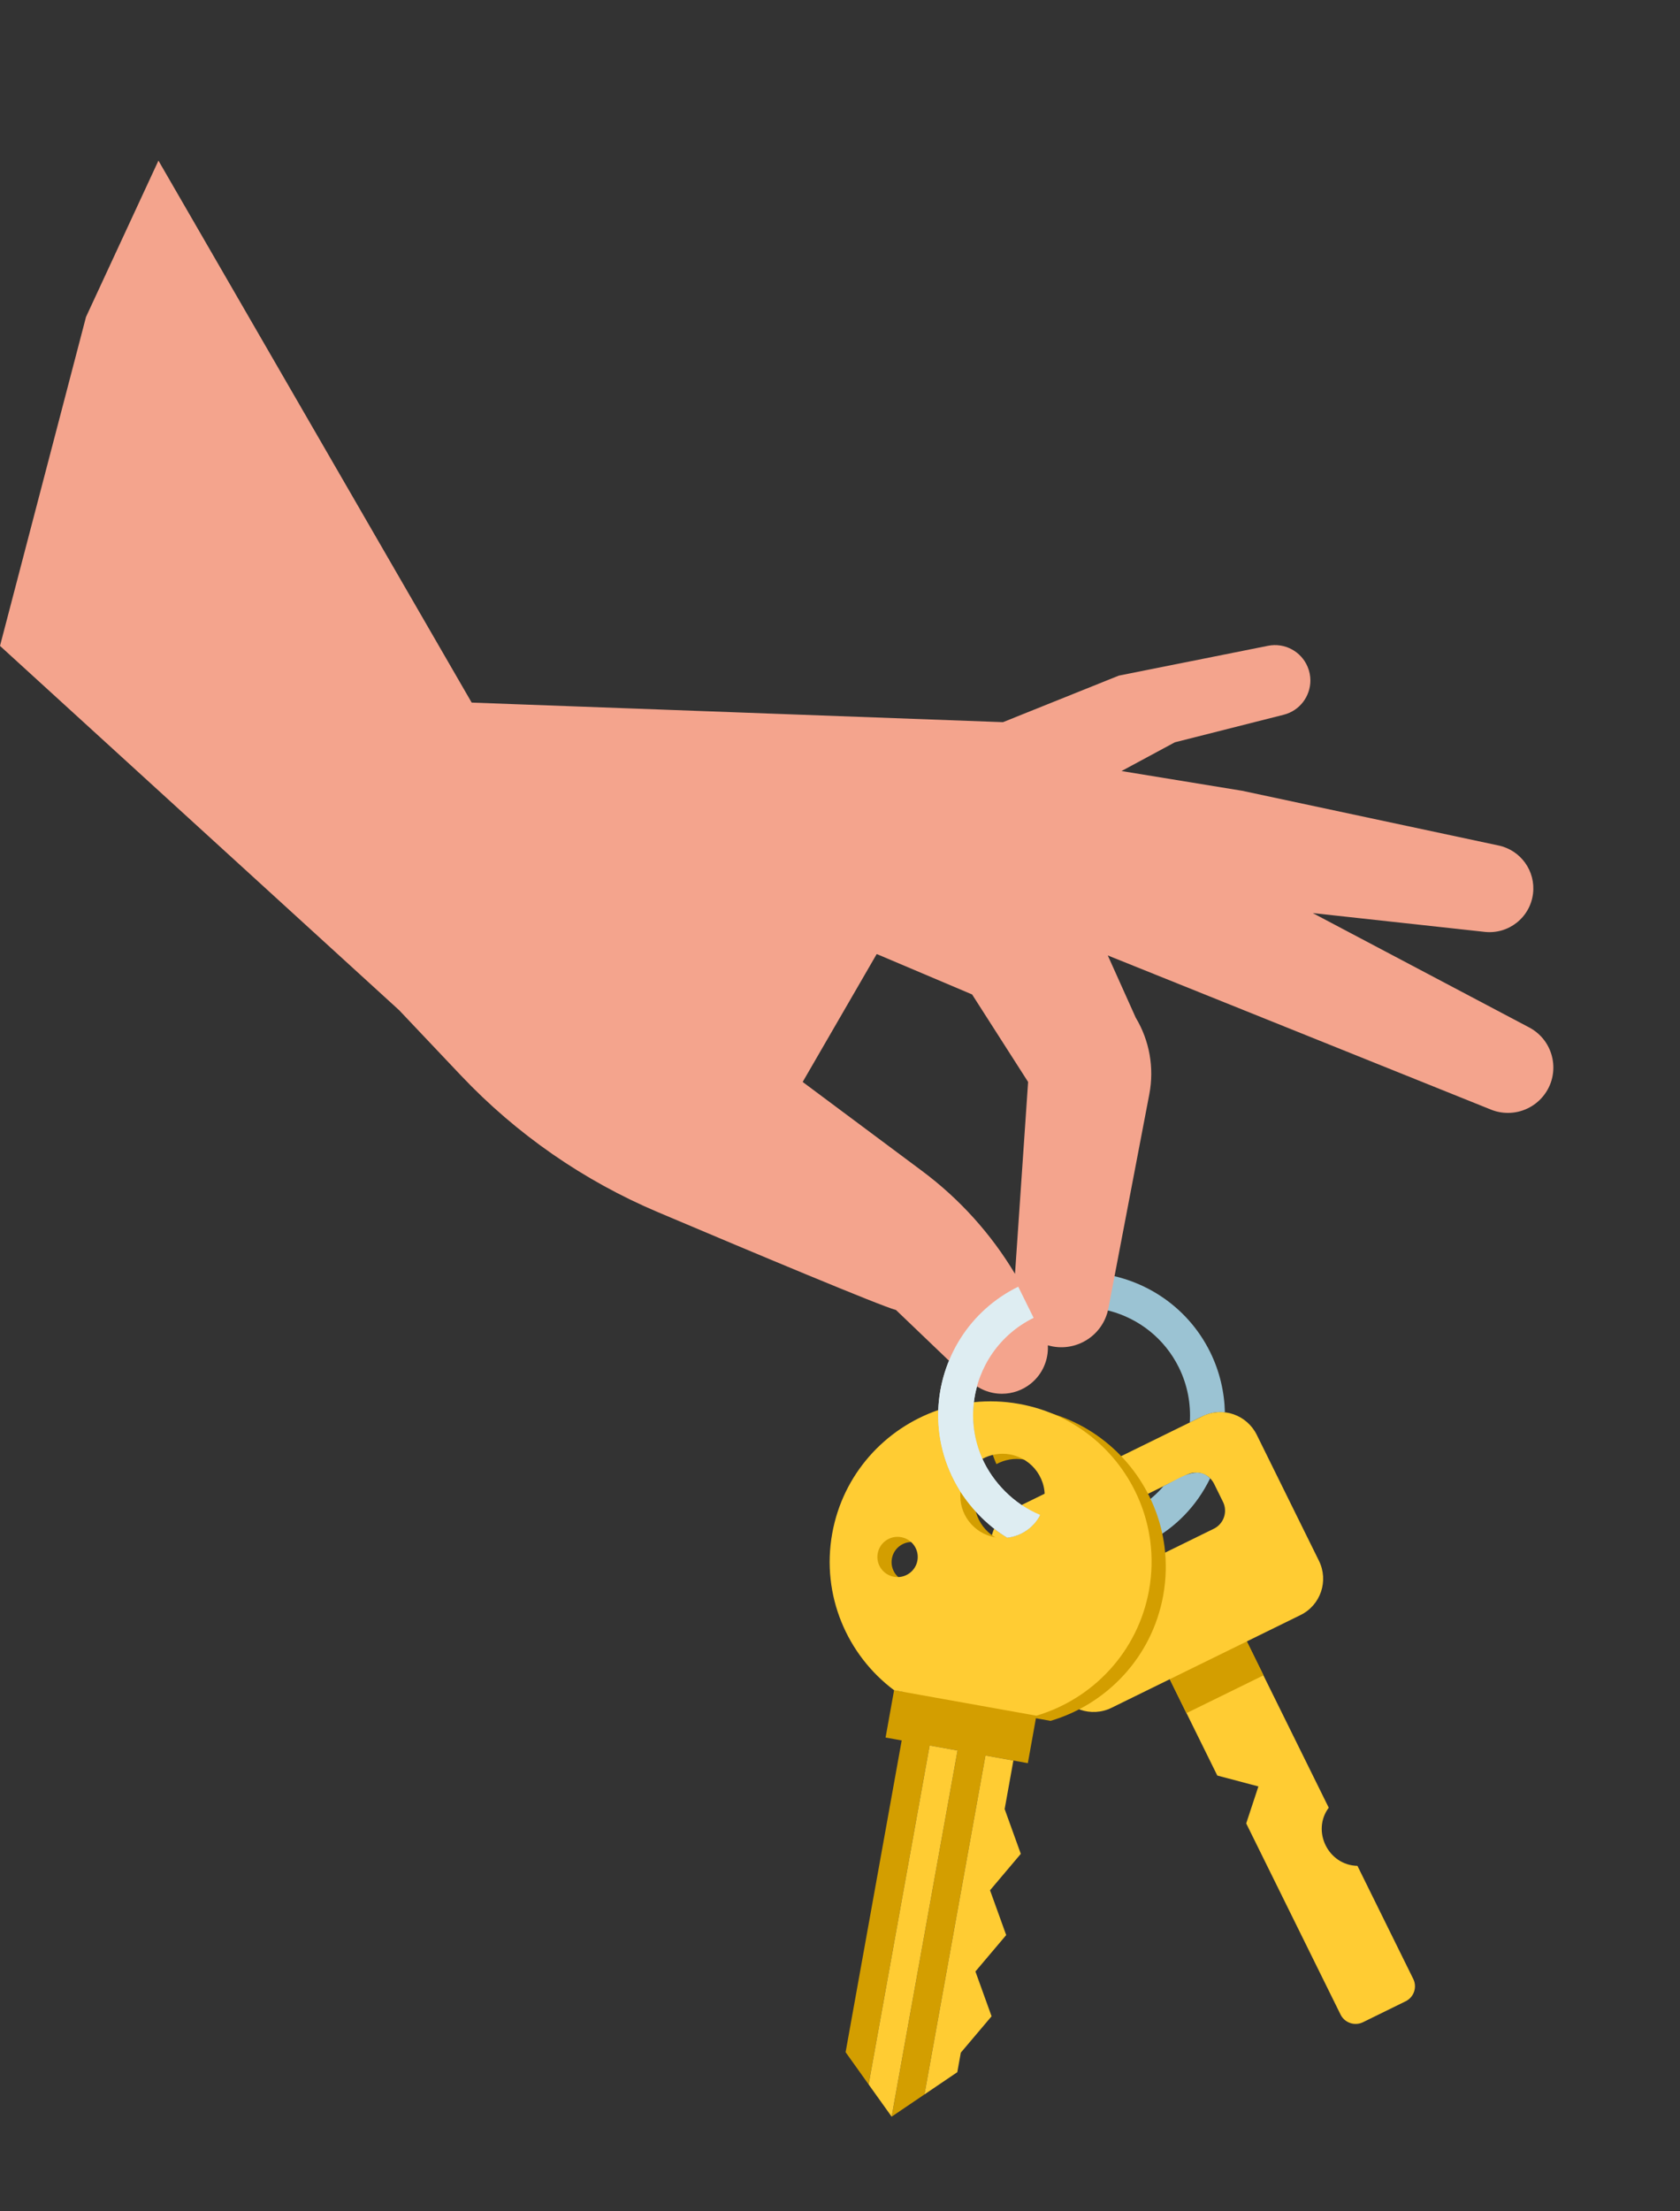
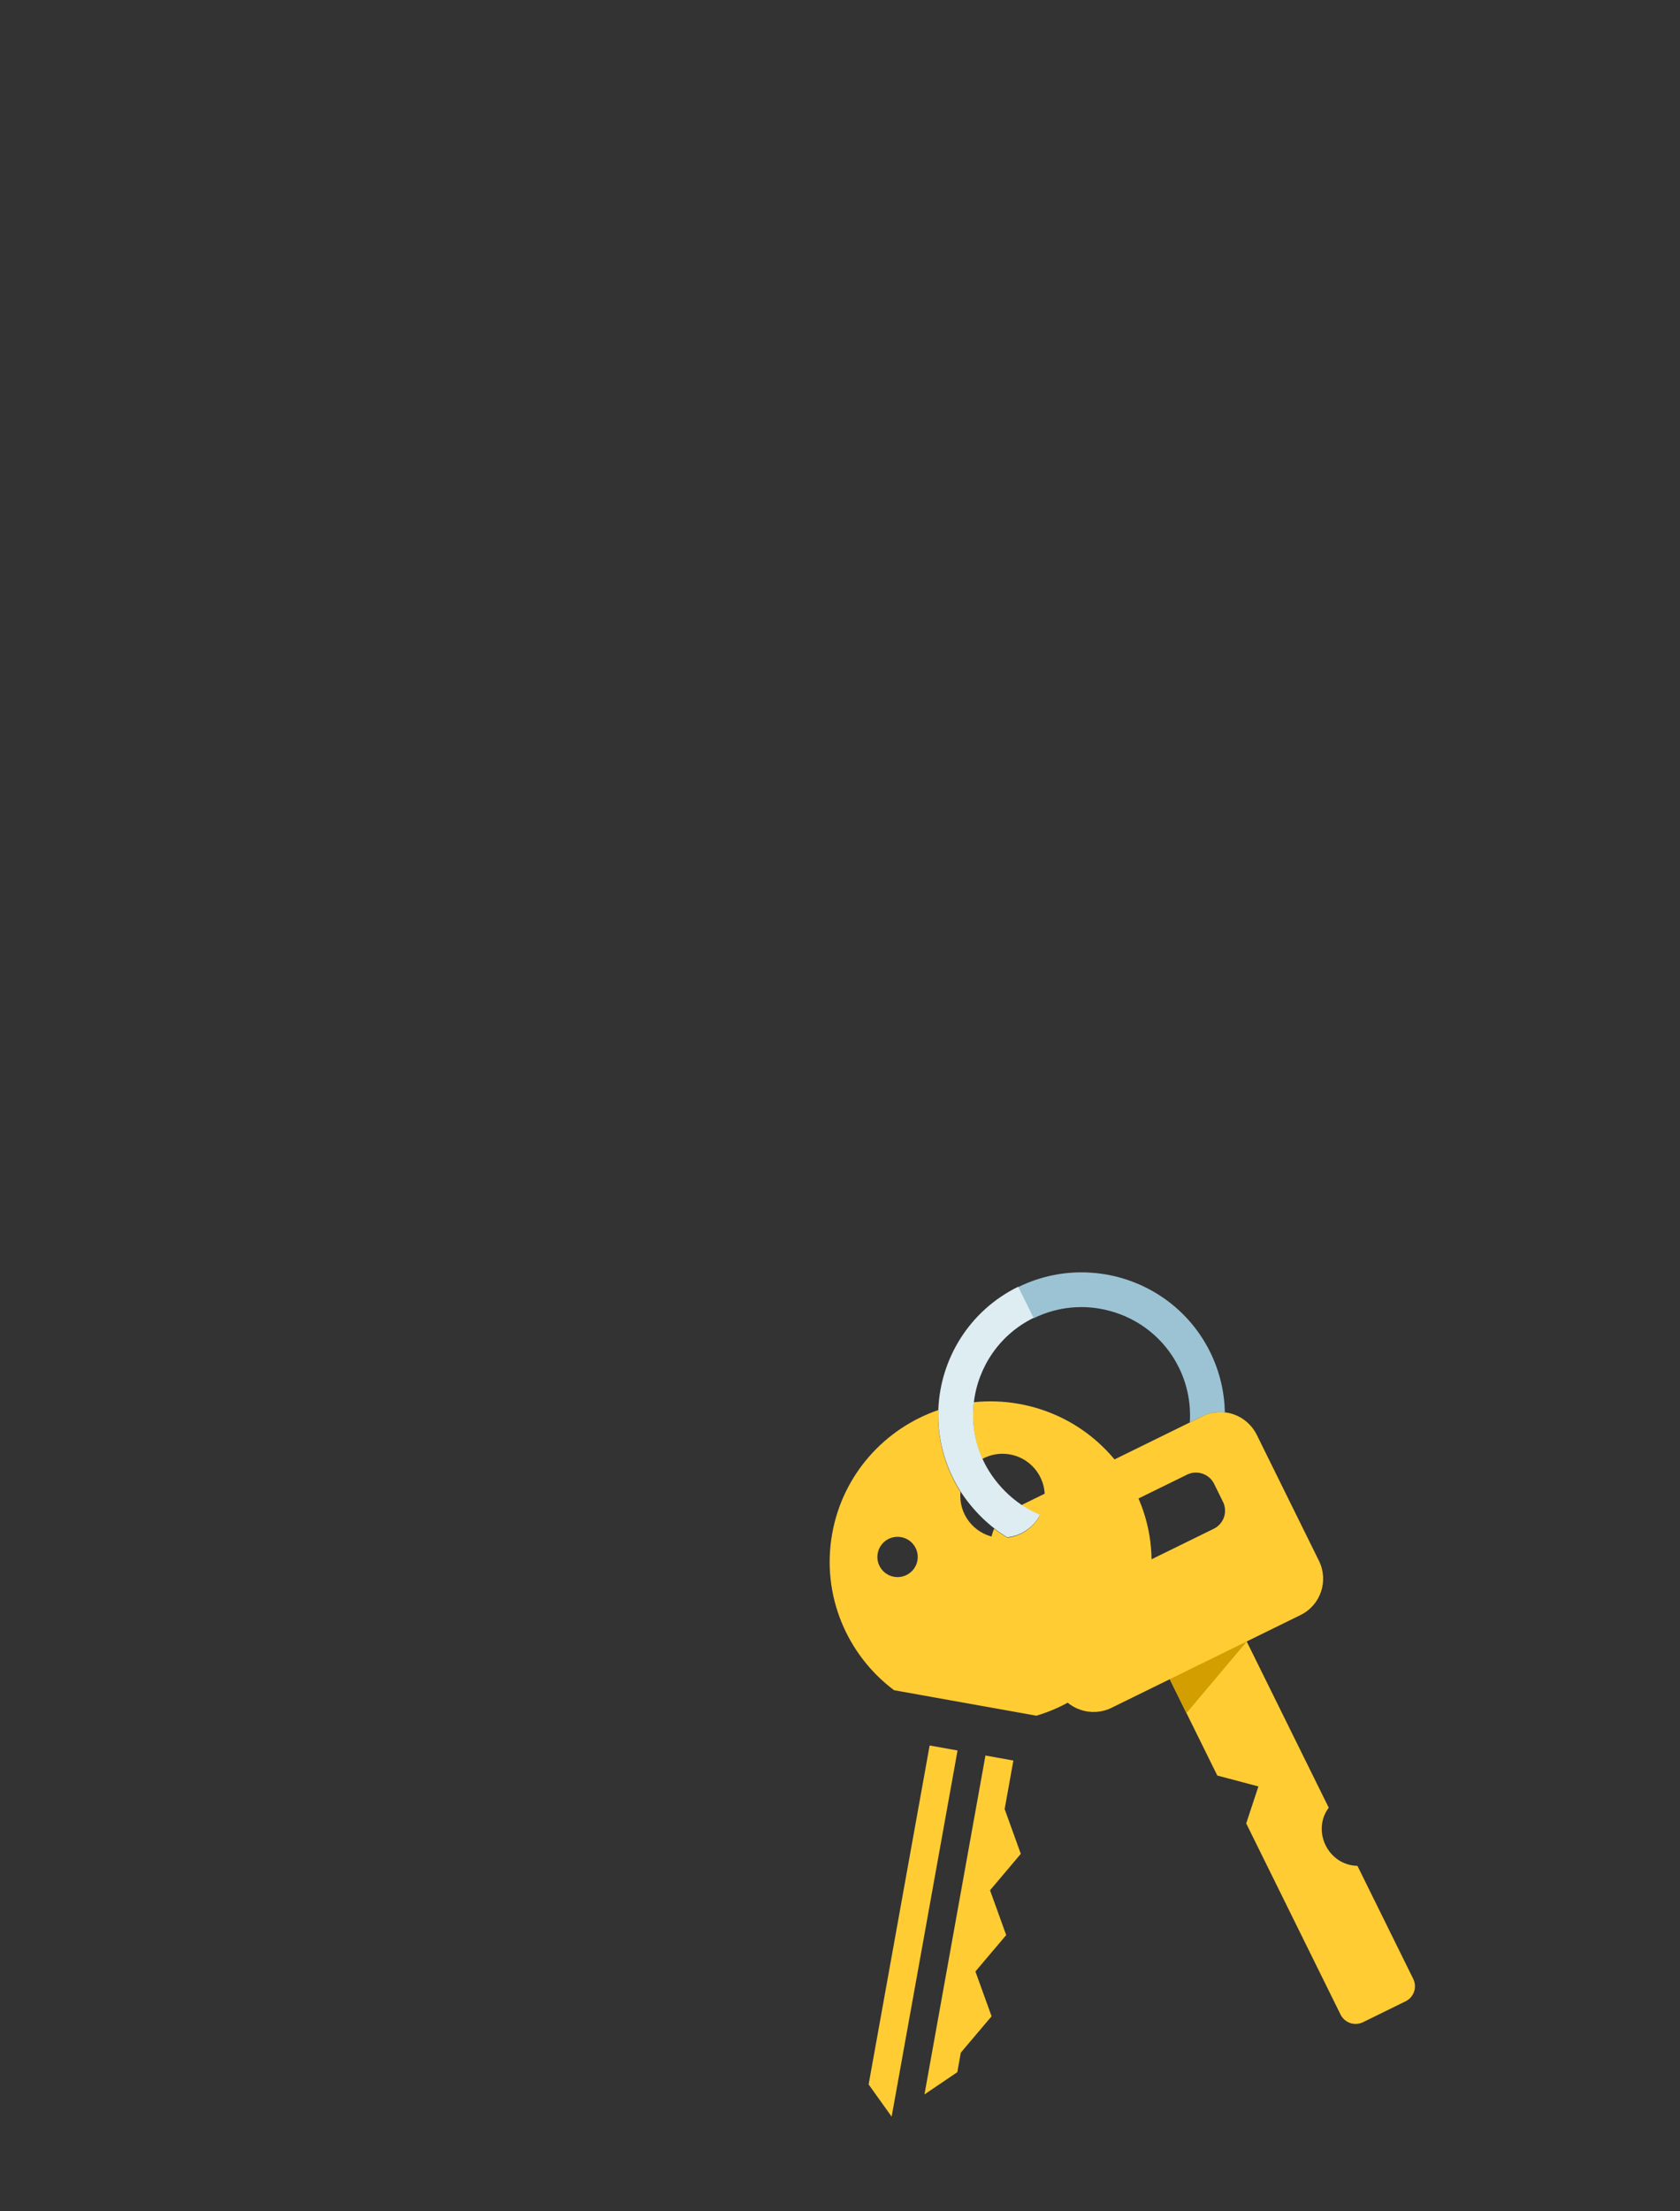
<svg xmlns="http://www.w3.org/2000/svg" width="1300" height="1710" viewBox="0 0 1300 1710" fill="none">
  <rect x="0" y="0" width="1300" height="1710" fill="#333333" stroke="none" />
  <g id="concepts / keys">
    <g id="f. objects / clothes &amp; accesories / Keys 02">
      <g id="Group">
        <path id="Secondary color" fill-rule="evenodd" clip-rule="evenodd" d="M844.255 984.158C825.421 982.87 806.026 986.402 787.856 995.307L799.762 1019.42C818.914 1010.02 839.823 1008.53 858.86 1013.75C881.314 1019.78 901.143 1035.05 912.211 1057.45C918.975 1071.13 921.599 1085.82 920.687 1100C930.495 1095.18 936.939 1090.99 947.822 1092.11C947.465 1076.46 943.817 1060.51 936.434 1045.57C918.336 1008.92 882.47 986.689 844.255 984.158Z" fill="#9BC3D3" />
        <path id="Primary color" fill-rule="evenodd" clip-rule="evenodd" d="M905.174 1298.53L860.093 1320.65C844.516 1328.28 825.606 1321.88 817.936 1306.35L769.828 1208.95C765.537 1200.26 765.588 1190.44 769.298 1182.13C783.949 1193.38 801.306 1200.71 819.336 1203.55C820.032 1205.95 825.894 1217.43 827.107 1219.88C830.895 1227.56 840.154 1230.77 847.818 1227.02L939.27 1182.16C946.954 1178.39 950.158 1169.06 946.365 1161.39L939.437 1147.35C935.738 1139.87 926.35 1136.52 918.598 1140.31L841.707 1178.03C823.428 1179.07 805.361 1174.1 790.233 1163.97L930.431 1095.2C946.436 1087.35 964.962 1094.3 972.499 1109.55L1020.61 1206.95C1028.28 1222.48 1021.95 1241.26 1006.35 1248.91L964.702 1269.34L1028.19 1397.88C1014.76 1415.94 1027.78 1442.41 1050.41 1442.86L1093.58 1530.29C1096.75 1536.7 1094.11 1544.44 1087.68 1547.59L1054.72 1563.76C1048.3 1566.91 1040.51 1564.29 1037.34 1557.87L964.324 1410.04L973.762 1381.44L941.958 1373.02L905.174 1298.53Z" fill="#FFCC33" />
-         <path id="Shadow color" fill-rule="evenodd" clip-rule="evenodd" d="M918.052 1324.79L977.748 1295.52L964.869 1269.26L905.174 1298.53L918.052 1324.79Z" fill="#D39E00" />
-         <path id="Secondary color_2" fill-rule="evenodd" clip-rule="evenodd" d="M936.397 1143.24C925.681 1165.18 909.222 1181.36 890.071 1191.61C855.903 1209.92 813.166 1209.38 779.376 1189.12C779.421 1189.12 779.485 1189.09 779.524 1189.09C790.277 1187.86 799.78 1181.31 804.754 1171.74C833.366 1183.6 862.149 1178.1 883.198 1164.26H883.218C889.758 1159.97 895.524 1154.88 900.326 1149.25C913.942 1142.58 926.197 1133.09 936.397 1143.24Z" fill="#9BC3D3" />
-         <path id="Shadow color_2" fill-rule="evenodd" clip-rule="evenodd" d="M699.272 1308.27C665.131 1280.72 646.658 1235.98 654.957 1189.84C663.208 1144.01 695.746 1108.58 736.996 1094.41C736.191 1115.91 741.606 1137.7 754.207 1157.7C752.623 1174.38 764.106 1189.8 780.959 1192.79C798.943 1196.07 815.797 1183.85 818.868 1166.48C822.068 1148.82 810.266 1131.9 792.492 1128.71C784.848 1127.34 777.351 1128.75 771.041 1132.21C764.712 1117.97 762.732 1102.84 764.546 1088.32C775.946 1087.13 787.683 1087.5 799.53 1089.62C844.37 1097.64 879.27 1128.64 894.182 1168.26H894.202C897.477 1176.97 899.783 1186.1 901.034 1195.48C901.034 1195.52 901.054 1195.56 901.054 1195.6C902.664 1207.96 902.452 1220.76 900.116 1233.69C891.506 1281.39 856.605 1317.8 812.936 1330.74L801.603 1328.71L795.356 1363.44L762.556 1357.54L715.359 1619.61L689.967 1636.8L740.956 1353.65L719.361 1349.77L672.149 1611.89L689.961 1636.8L672.149 1611.89L654.332 1586.96L697.741 1345.88L685.267 1343.64L691.869 1306.94L699.272 1308.27ZM720.896 1210.73C719.369 1219.2 711.246 1224.82 702.765 1223.31C694.265 1221.78 688.626 1213.69 690.158 1205.24C691.678 1196.77 699.776 1191.16 708.276 1192.67C716.776 1194.19 722.415 1202.27 720.896 1210.73Z" fill="#D39E00" />
+         <path id="Shadow color" fill-rule="evenodd" clip-rule="evenodd" d="M918.052 1324.79L964.869 1269.26L905.174 1298.53L918.052 1324.79Z" fill="#D39E00" />
        <path id="Primary color_2" fill-rule="evenodd" clip-rule="evenodd" d="M719.361 1349.77L740.955 1353.65L689.961 1636.8L672.149 1611.89L719.361 1349.77ZM762.549 1357.54L784.163 1361.43L777.409 1398.94L789.907 1433.58L766.099 1461.74L778.603 1496.39L754.788 1524.54L767.293 1559.18L743.485 1587.32L740.77 1602.41L715.359 1619.62L762.549 1357.54ZM890.07 1191.61C890.07 1191.57 890.05 1191.52 890.05 1191.48C888.799 1182.1 886.493 1172.98 883.218 1164.26H883.198C868.286 1124.65 833.386 1093.65 788.546 1085.63C776.7 1083.5 764.962 1083.14 753.562 1084.32C751.749 1098.84 753.729 1113.98 760.057 1128.21C766.367 1124.76 773.864 1123.34 781.508 1124.71C799.282 1127.9 811.084 1144.82 807.884 1162.49C804.813 1179.85 787.959 1192.08 769.975 1188.79C753.122 1185.8 741.639 1170.38 743.223 1153.71C730.622 1133.71 725.207 1111.91 726.012 1090.41C684.762 1104.59 652.224 1140.02 643.973 1185.84C635.39 1233.57 655.443 1279.79 691.845 1307.04L801.952 1326.75C845.621 1313.81 880.522 1277.4 889.132 1229.7C891.468 1216.77 891.68 1203.97 890.07 1191.61ZM709.912 1206.74C708.385 1215.21 700.262 1220.83 691.781 1219.32C683.281 1217.79 677.642 1209.7 679.174 1201.25C680.695 1192.77 688.792 1187.16 697.292 1188.67C705.792 1190.19 711.432 1198.27 709.912 1206.74Z" fill="#FFCC33" />
-         <path id="Tertiary color" fill-rule="evenodd" clip-rule="evenodd" d="M759.859 1127.71C753.703 1113.62 751.768 1098.68 753.569 1084.32C756.909 1057.26 773.43 1032.32 799.767 1019.41L787.863 995.308C749.992 1013.87 727.506 1051.14 726.018 1090.41C725.22 1111.55 730.457 1132.98 742.629 1152.72C742.629 1152.73 742.623 1152.73 742.623 1152.74C752.854 1168.7 766.067 1181.13 779.382 1189.11C779.421 1189.11 779.485 1189.09 779.529 1189.09C790.284 1187.86 799.787 1181.31 804.754 1171.74C784.3 1163.32 768.053 1146.27 759.859 1127.71Z" fill="#DEEDF2" />
      </g>
    </g>
    <g id="b. characters / body parts / upper body / hands &amp; arms / hand 02">
-       <path id="Skin tone" fill-rule="evenodd" clip-rule="evenodd" d="M122.603 124.207L364.987 543.319L776.129 558.448L865.745 522.461L981.206 499.393C994.017 496.831 1006.86 503.659 1011.87 515.7C1013.31 519.155 1013.99 522.715 1013.99 526.205C1013.99 538.289 1005.89 549.542 993.317 552.72L909.078 574.04L867.85 596.245L961.111 611.495L1159.67 653.834C1176.84 657.496 1188.38 673.635 1186.26 691.037C1184.02 709.453 1167.36 722.644 1148.89 720.625L1015.82 706.083L1183.29 794.515C1202.87 804.852 1208.09 830.482 1194.13 847.642C1187.3 856.022 1177.2 860.603 1166.84 860.603C1162.44 860.603 1157.99 859.777 1153.73 858.063L935.467 770.305L857.215 738.844L878.829 786.93C889.504 804.675 893.255 825.726 889.366 846.058L857.677 1011.74C853.57 1033.21 831.826 1046.47 810.824 1040.32C810.824 1040.32 810.824 1040.33 810.825 1040.33C811.44 1051.44 806.795 1062.53 797.696 1069.89C791.143 1075.18 783.227 1077.79 775.324 1077.79C766.43 1077.79 757.56 1074.48 750.706 1067.93L693.338 1013.04C687.111 1011.37 659.682 1000.33 624.494 985.767C589.294 971.213 546.334 953.131 509.022 937.338C451.521 913.002 399.693 877.066 356.781 831.77L308.887 781.208L0 499.464L41.874 339.431L66.551 245.104L66.547 245.1L122.603 124.207ZM785.421 985.072L795.557 836.671L752.223 769.006L678.891 737.948L678.34 737.861L678.339 737.863L621.116 836.672L713.49 905.485C742.5 927.085 766.912 954.143 785.411 985.055C785.415 985.061 785.418 985.067 785.421 985.072Z" fill="#F4A48D" />
-     </g>
+       </g>
    <path id="Tertiary color_2" fill-rule="evenodd" clip-rule="evenodd" d="M759.92 1127.4C753.764 1113.32 751.829 1098.37 753.63 1084.01C756.97 1056.95 773.491 1032.02 799.828 1019.1L787.924 995C750.053 1013.56 727.567 1050.84 726.079 1090.11C725.28 1111.24 730.518 1132.67 742.69 1152.41C742.69 1152.43 742.683 1152.43 742.683 1152.44C752.914 1168.39 766.128 1180.82 779.443 1188.8C779.482 1188.8 779.546 1188.78 779.59 1188.78C790.344 1187.56 799.848 1181 804.815 1171.43C784.361 1163.01 768.114 1145.96 759.92 1127.4Z" fill="#DEEDF2" />
  </g>
</svg>